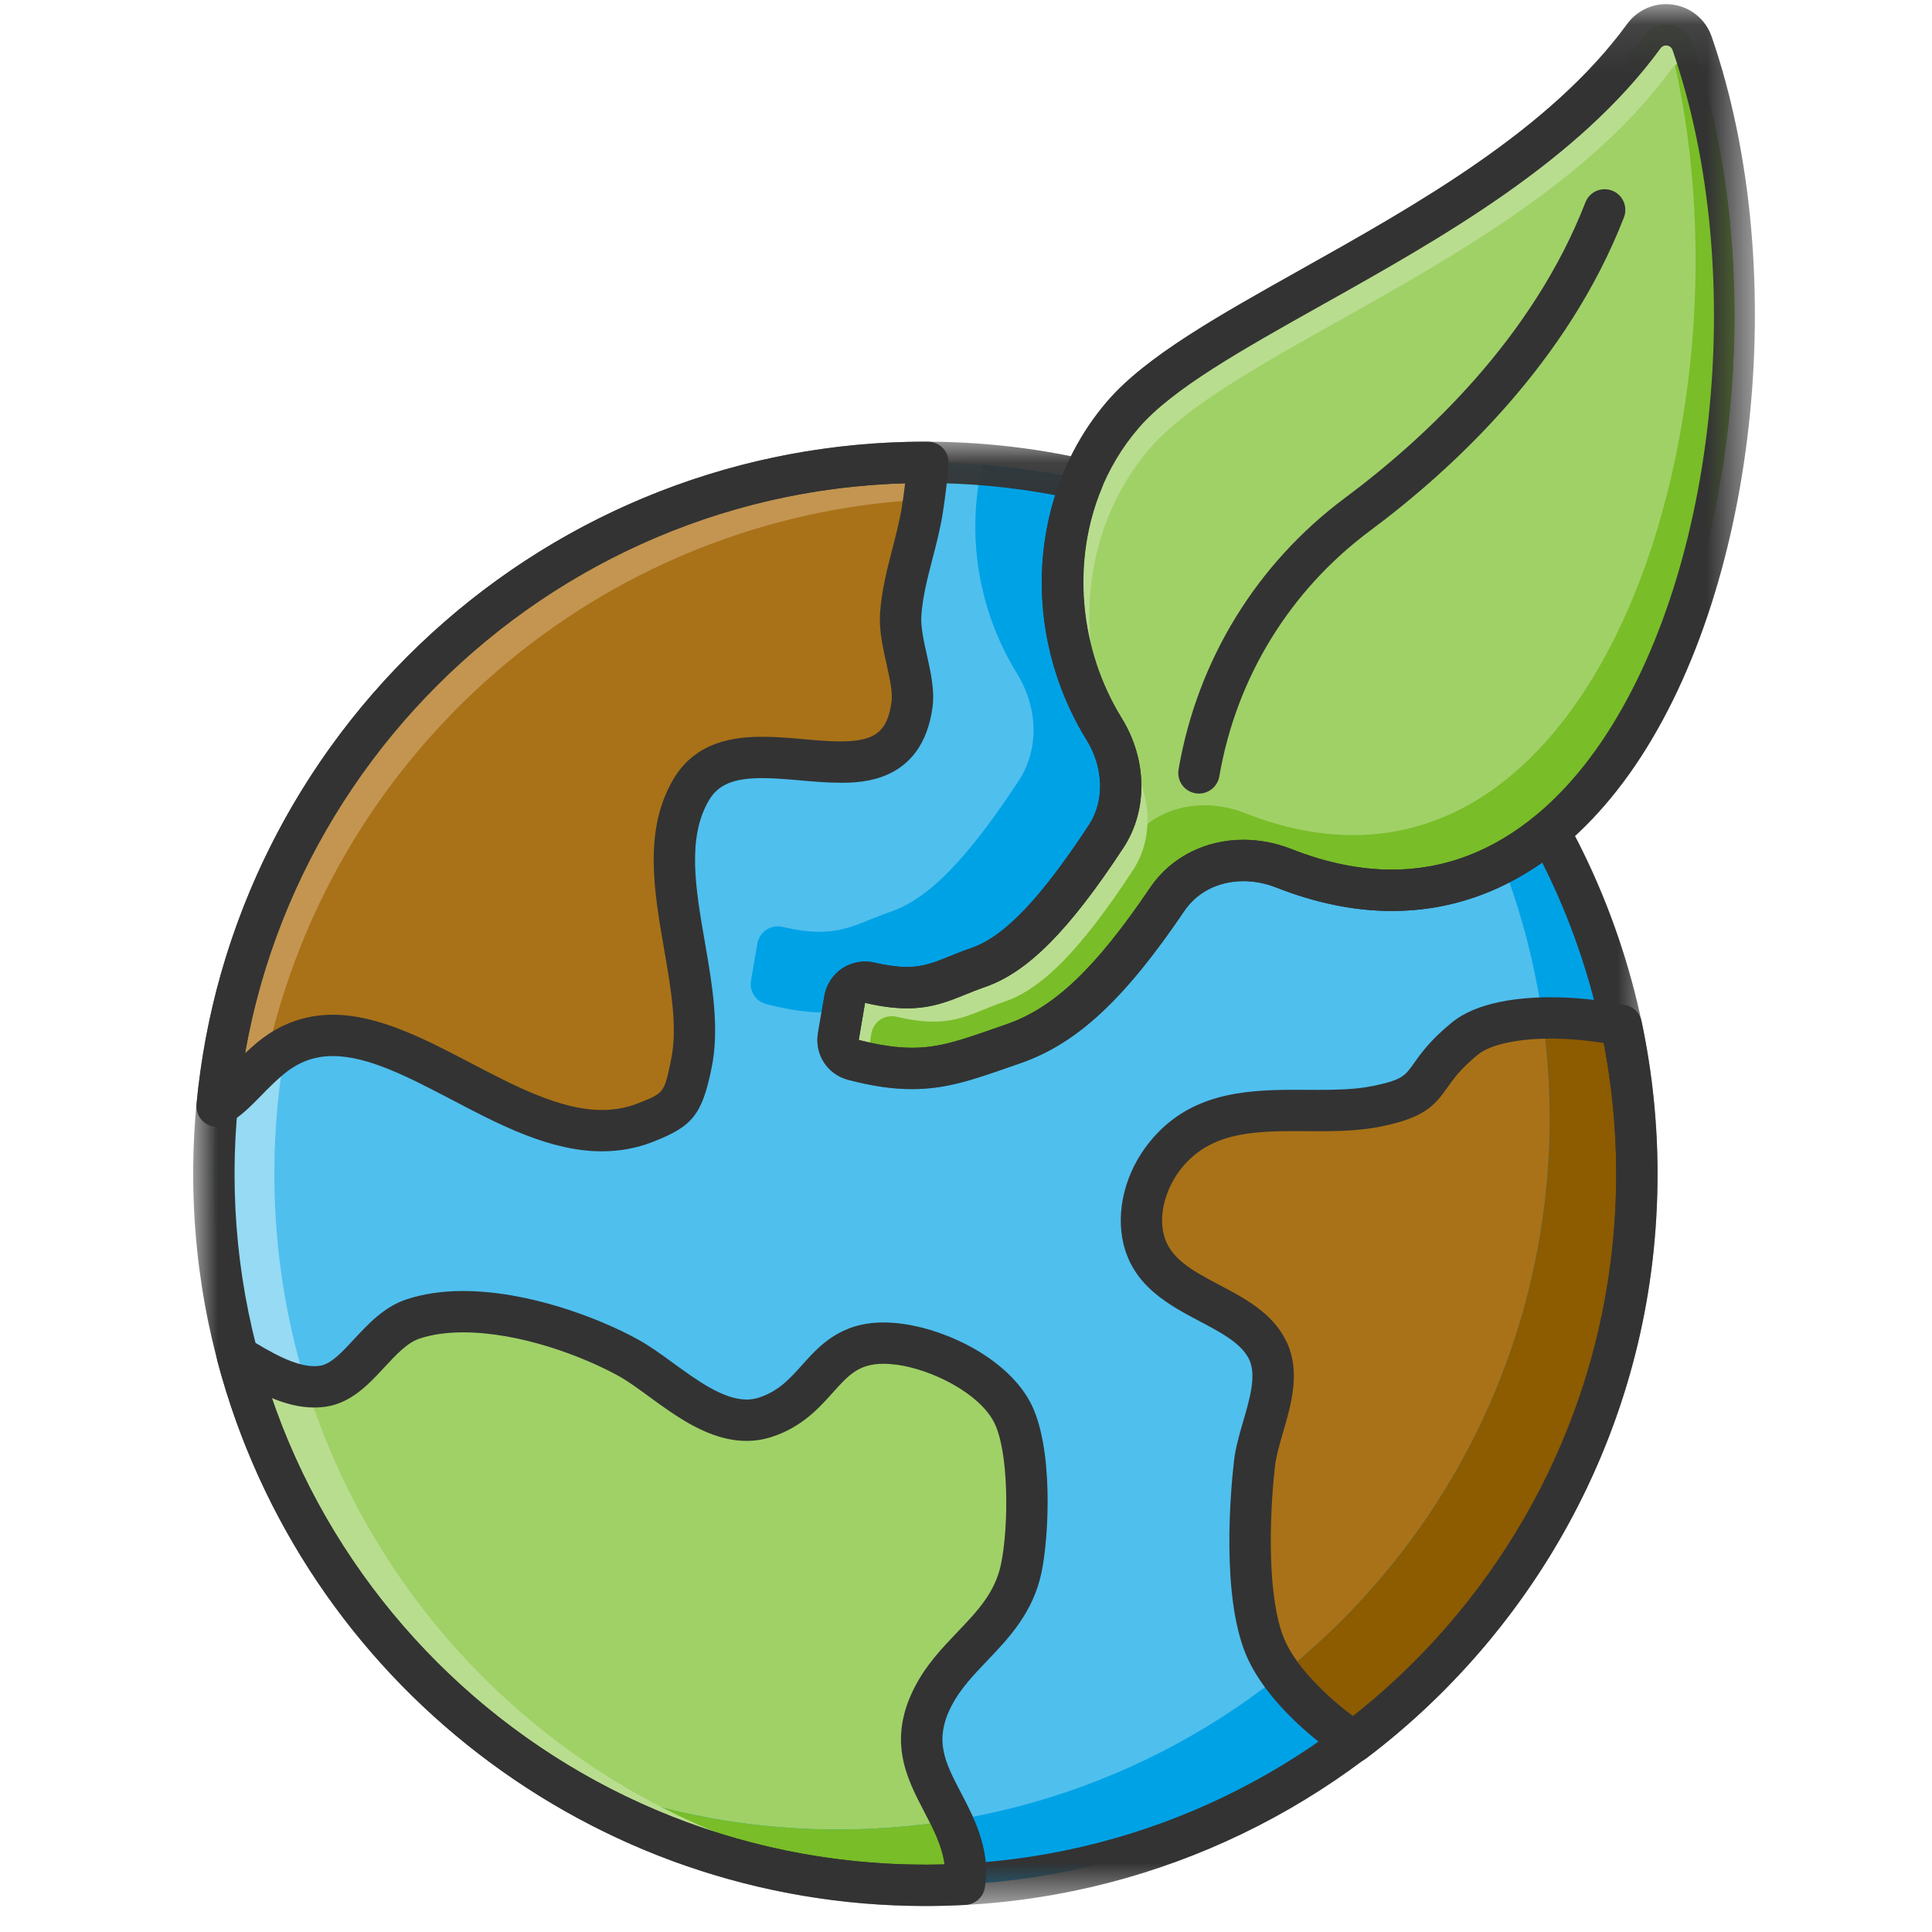
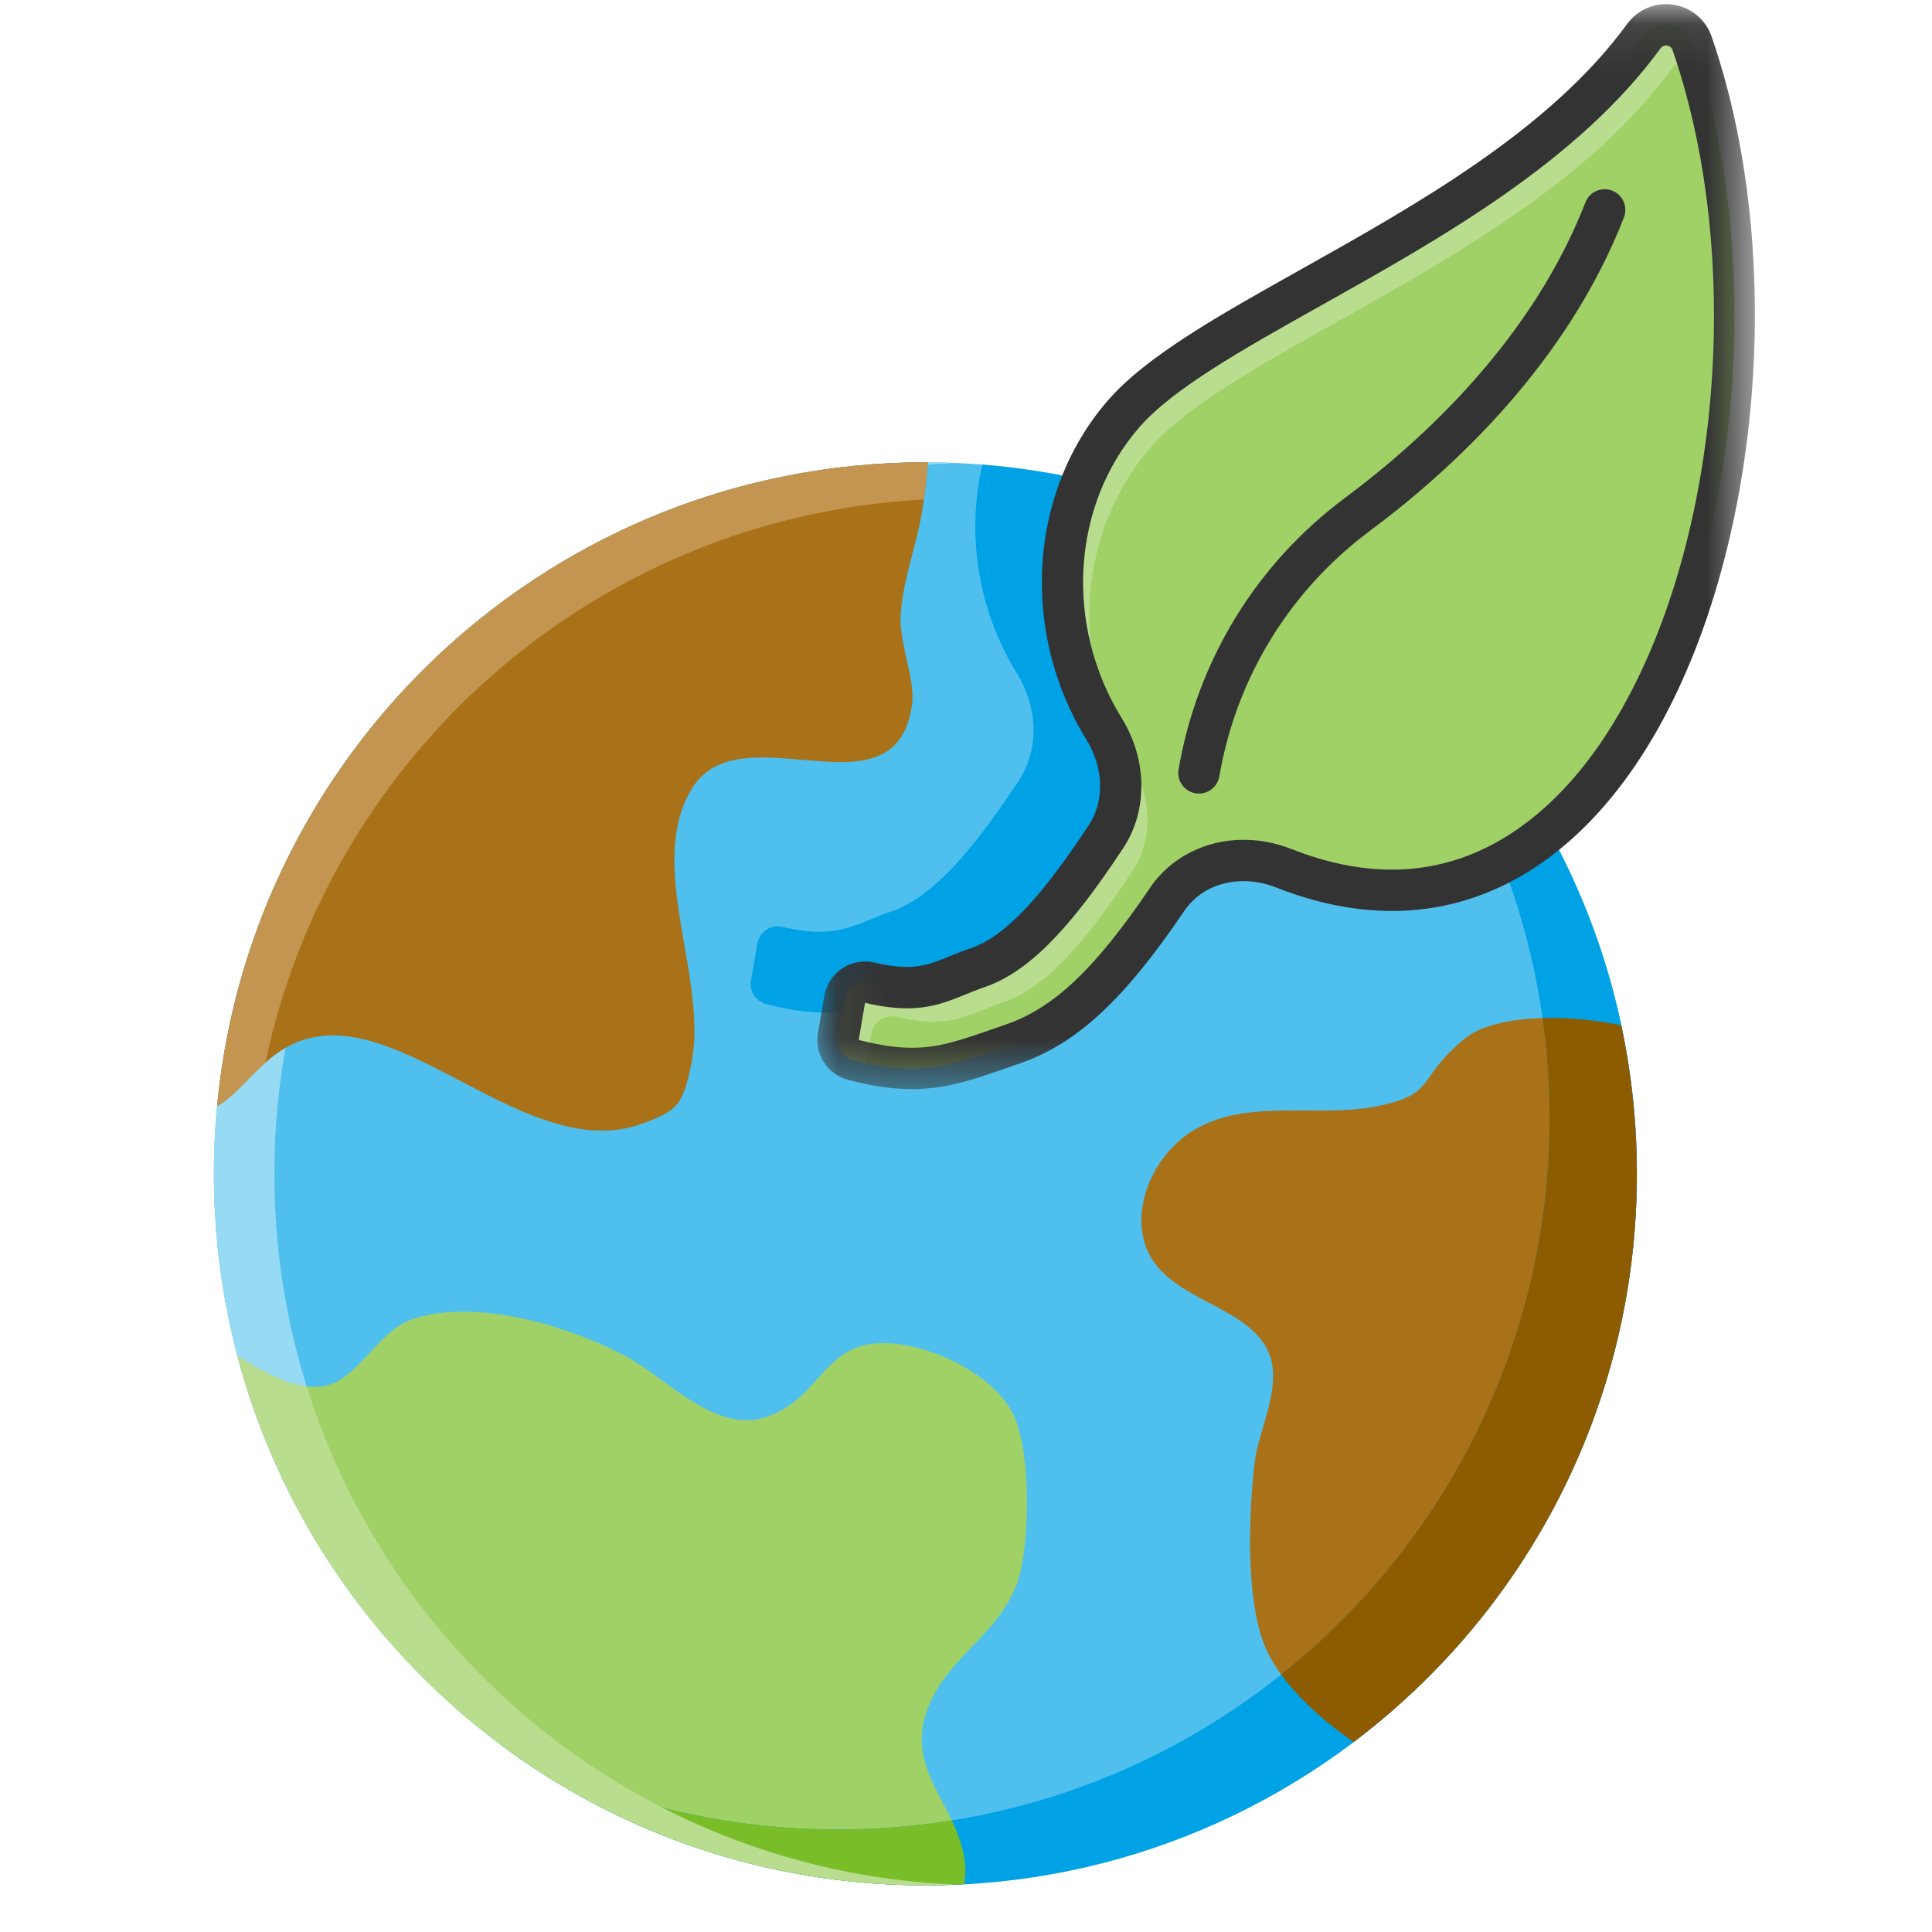
<svg xmlns="http://www.w3.org/2000/svg" xmlns:xlink="http://www.w3.org/1999/xlink" width="40" height="40" viewBox="0 0 40 40">
  <defs>
    <polygon id="materiales_bio_40x40-a" points=".082 .086 19.493 .086 19.493 22.549 .082 22.549" />
    <polygon id="materiales_bio_40x40-c" points="0 .07 30.318 .07 30.318 30.388 0 30.388" />
  </defs>
  <g fill="none" fill-rule="evenodd" transform="translate(4)">
    <path fill="#333" d="M20.823,16.43 C20.794,16.43 20.764,16.427 20.735,16.421 C20.506,16.373 20.359,16.152 20.402,15.924 C20.791,13.667 22.015,11.672 23.851,10.305 C25.518,9.064 27.733,6.995 28.824,4.191 C28.909,3.97 29.157,3.861 29.378,3.947 C29.598,4.032 29.707,4.28 29.622,4.501 C28.458,7.495 26.119,9.683 24.362,10.991 C22.702,12.228 21.595,14.033 21.245,16.074 C21.244,16.079 21.243,16.085 21.242,16.09 C21.199,16.291 21.021,16.43 20.823,16.43" />
    <path fill="#A0D167" d="M13.489,20.69 C13.509,20.574 13.576,20.471 13.674,20.406 C13.772,20.341 13.892,20.32 14.007,20.346 C15.157,20.614 15.474,20.298 16.252,20.031 C17.025,19.765 17.819,18.966 18.904,17.313 C19.321,16.676 19.305,15.815 18.862,15.097 C17.588,13.034 17.731,10.342 19.255,8.578 C21.081,6.464 27.235,4.584 30.035,0.747 C30.16,0.576 30.37,0.488 30.58,0.52 C30.79,0.552 30.964,0.697 31.033,0.898 C33.689,8.584 30.161,20.963 22.583,17.977 C21.657,17.613 20.669,17.875 20.165,18.621 C18.958,20.406 18.03,21.249 16.97,21.614 C15.726,22.042 15.125,22.321 13.67,21.944 C13.455,21.888 13.319,21.677 13.357,21.458 L13.489,20.69 Z" />
    <path fill="#4FBFEE" d="M22.583,17.978 C21.657,17.613 20.669,17.875 20.165,18.621 C18.958,20.406 18.03,21.249 16.97,21.614 C15.726,22.042 15.125,22.321 13.67,21.944 C13.455,21.888 13.32,21.677 13.357,21.458 L13.489,20.69 C13.509,20.574 13.576,20.471 13.674,20.406 C13.772,20.341 13.892,20.32 14.007,20.346 C15.157,20.614 15.474,20.298 16.252,20.031 C17.025,19.765 17.819,18.966 18.904,17.313 C19.321,16.676 19.305,15.816 18.862,15.097 C17.883,13.513 17.742,11.557 18.419,9.935 C17.37,9.698 16.279,9.572 15.159,9.572 C7.023,9.572 0.428,16.167 0.428,24.303 C0.428,32.439 7.023,39.034 15.159,39.034 C23.294,39.034 29.89,32.439 29.89,24.303 C29.89,21.732 29.23,19.316 28.073,17.212 C26.613,18.422 24.766,18.838 22.583,17.978" />
    <path fill="#96DAF4" d="M1.68,24.303 C1.68,16.379 7.937,9.917 15.78,9.586 C15.574,9.578 15.367,9.572 15.159,9.572 C7.023,9.572 0.428,16.167 0.428,24.303 C0.428,32.438 7.023,39.034 15.159,39.034 C15.369,39.034 15.577,39.028 15.785,39.02 C7.94,38.691 1.68,32.229 1.68,24.303" />
    <path fill="#A97218" d="M26.33,21.501 C25.298,22.345 25.766,22.644 24.521,22.901 C23.076,23.199 21.246,22.543 20.136,23.91 C19.759,24.372 19.527,25.05 19.679,25.662 C19.987,26.909 21.728,26.944 22.236,27.935 C22.597,28.639 22.054,29.585 21.974,30.293 C21.852,31.368 21.788,33.109 22.188,34.084 C22.459,34.743 23.156,35.468 24.026,36.066 C27.587,33.377 29.89,29.109 29.89,24.303 C29.89,23.249 29.778,22.22 29.567,21.229 C28.294,20.962 26.901,21.034 26.33,21.501" />
    <path fill="#A0D167" d="M14.64,27.834 C13.017,27.606 13.097,28.939 11.843,29.344 C10.813,29.676 9.809,28.552 9.011,28.111 C7.868,27.481 5.883,26.863 4.548,27.309 C3.808,27.555 3.413,28.577 2.705,28.697 C2.144,28.792 1.541,28.463 0.916,28.076 C2.583,34.383 8.327,39.034 15.159,39.034 C15.43,39.034 15.7,39.026 15.968,39.011 C15.99,38.826 15.995,38.665 15.978,38.543 C15.806,37.269 14.577,36.563 15.32,35.123 C15.831,34.131 16.893,33.675 17.145,32.466 C17.312,31.664 17.345,29.97 16.951,29.231 C16.552,28.482 15.457,27.948 14.64,27.834" />
    <path fill="#A97218" d="M15.101,10.525 C15.146,10.232 15.185,9.908 15.211,9.573 C15.194,9.573 15.176,9.572 15.159,9.572 C7.495,9.572 1.2,15.424 0.495,22.903 C0.891,22.67 1.132,22.299 1.602,21.91 C3.829,20.068 6.717,24.272 9.356,23.244 C10.033,22.981 10.138,22.874 10.312,22.032 C10.676,20.274 9.371,17.946 10.309,16.352 C11.311,14.648 14.547,17.043 14.883,14.585 C14.955,14.055 14.604,13.308 14.649,12.706 C14.704,11.96 14.988,11.26 15.101,10.525" />
    <path fill="#00A2E6" d="M16.34 9.62C16.005 11.046 16.24 12.622 17.054 13.941 17.497 14.659 17.513 15.52 17.096 16.157 16.011 17.81 15.217 18.609 14.444 18.875 13.666 19.142 13.349 19.458 12.199 19.19 12.084 19.163 11.964 19.185 11.866 19.25 11.768 19.315 11.701 19.418 11.681 19.533L11.549 20.302C11.511 20.521 11.647 20.732 11.862 20.788 12.517 20.957 12.999 20.994 13.445 20.944L13.489 20.69C13.509 20.574 13.576 20.471 13.674 20.406 13.772 20.341 13.892 20.32 14.007 20.346 14.739 20.517 15.134 20.451 15.525 20.311 16.44 19.885 17.289 19.044 18.357 17.464 18.552 17.176 18.819 16.961 19.127 16.826 19.289 16.275 19.2 15.645 18.862 15.097 17.883 13.513 17.742 11.557 18.419 9.935 17.743 9.782 17.048 9.676 16.34 9.62M28.073 17.212C27.767 17.466 27.443 17.684 27.103 17.864 27.734 19.504 28.082 21.284 28.082 23.147 28.082 31.282 21.486 37.878 13.351 37.878 10.816 37.878 8.432 37.237 6.349 36.11 8.806 37.946 11.855 39.034 15.159 39.034 23.294 39.034 29.89 32.438 29.89 24.303 29.89 21.732 29.23 19.315 28.073 17.212" />
-     <path fill="#79BD28" d="M31.033,0.898 C30.964,0.697 30.79,0.551 30.58,0.52 C30.542,0.514 30.505,0.514 30.467,0.516 C32.651,8.227 29.112,19.724 21.778,16.835 C20.853,16.47 19.865,16.732 19.361,17.478 C18.154,19.263 17.226,20.106 16.166,20.471 C15.102,20.837 14.508,21.094 13.449,20.925 L13.357,21.459 C13.319,21.677 13.456,21.888 13.671,21.944 C15.125,22.321 15.726,22.042 16.97,21.614 C18.03,21.249 18.958,20.406 20.165,18.621 C20.669,17.875 21.657,17.613 22.583,17.977 C30.161,20.963 33.689,8.584 31.033,0.898" />
    <path fill="#8D5B00" d="M29.566,21.229 C29.02,21.114 28.452,21.063 27.937,21.078 C28.67,26.274 26.608,31.416 22.526,34.67 C22.879,35.154 23.408,35.642 24.026,36.066 C28.602,32.611 30.755,26.873 29.566,21.229" />
    <path fill="#B9DD8F" d="M14.042,21.393 C14.062,21.278 14.129,21.175 14.227,21.11 C14.325,21.045 14.445,21.023 14.56,21.05 C15.71,21.318 16.027,21.002 16.805,20.735 C17.578,20.469 18.372,19.67 19.456,18.017 C19.874,17.38 19.858,16.519 19.415,15.801 C18.141,13.738 18.283,11.046 19.808,9.281 C21.634,7.168 27.788,5.288 30.588,1.451 C30.713,1.28 30.923,1.192 31.133,1.224 C31.136,1.224 31.139,1.225 31.142,1.226 C31.107,1.116 31.071,1.006 31.033,0.898 C30.964,0.697 30.79,0.552 30.58,0.52 C30.37,0.488 30.16,0.576 30.035,0.748 C27.235,4.585 21.081,6.464 19.255,8.578 C17.731,10.342 17.588,13.034 18.862,15.097 C19.305,15.815 19.321,16.676 18.904,17.313 C17.819,18.966 17.025,19.765 16.252,20.031 C15.474,20.298 15.157,20.614 14.007,20.346 C13.892,20.32 13.772,20.341 13.674,20.406 C13.576,20.471 13.509,20.574 13.489,20.69 L13.357,21.459 C13.319,21.677 13.456,21.888 13.671,21.944 C13.763,21.968 13.851,21.989 13.936,22.007 L14.042,21.393 Z" />
    <path fill="#79BD28" d="M15.968,39.011 L15.968,39.011 C16.002,38.717 16.029,38.373 15.706,37.689 C12.564,38.194 9.272,37.691 6.352,36.111 C9.056,38.132 12.422,39.204 15.968,39.011" />
    <path fill="#333" d="M20.823,16.43 C20.794,16.43 20.764,16.427 20.735,16.421 C20.506,16.373 20.359,16.152 20.402,15.924 C20.791,13.667 22.015,11.672 23.851,10.305 C25.518,9.064 27.733,6.995 28.824,4.191 C28.909,3.97 29.157,3.861 29.378,3.947 C29.598,4.032 29.707,4.28 29.622,4.501 C28.458,7.495 26.119,9.683 24.362,10.991 C22.702,12.228 21.595,14.033 21.245,16.074 C21.244,16.079 21.243,16.085 21.242,16.09 C21.199,16.291 21.021,16.43 20.823,16.43" />
    <g transform="translate(12.84)">
      <mask id="materiales_bio_40x40-b" fill="#fff">
        <use xlink:href="#materiales_bio_40x40-a" />
      </mask>
      <path fill="#333" d="M1.07,20.763 L0.939,21.531 C1.368,21.641 1.719,21.693 2.043,21.693 C2.601,21.693 3.049,21.537 3.727,21.301 C3.812,21.271 3.9,21.24 3.991,21.209 C4.979,20.869 5.842,20.05 6.97,18.381 C7.391,17.758 8.114,17.387 8.904,17.387 C9.24,17.387 9.575,17.451 9.9,17.579 C10.617,17.862 11.316,18.005 11.978,18.005 L11.979,18.005 C14.007,18.005 15.393,16.655 16.2,15.524 C18.689,12.028 19.388,5.665 17.789,1.038 C17.771,0.987 17.728,0.951 17.676,0.943 C17.623,0.935 17.571,0.958 17.54,1 C15.832,3.341 13.008,4.925 10.516,6.322 C8.864,7.249 7.437,8.049 6.739,8.857 C5.343,10.474 5.197,12.947 6.386,14.872 C6.913,15.726 6.927,16.776 6.422,17.548 C5.293,19.268 4.435,20.131 3.551,20.435 C3.404,20.486 3.272,20.54 3.145,20.591 C2.784,20.738 2.442,20.876 1.938,20.876 C1.68,20.876 1.396,20.839 1.07,20.763 M2.043,22.549 C1.644,22.549 1.225,22.488 0.723,22.358 C0.289,22.245 0.019,21.828 0.095,21.386 L0.227,20.617 C0.267,20.386 0.402,20.179 0.597,20.049 C0.792,19.92 1.036,19.876 1.264,19.929 C1.526,19.99 1.746,20.02 1.938,20.02 C2.276,20.02 2.505,19.927 2.823,19.798 C2.955,19.745 3.104,19.684 3.273,19.626 C3.953,19.392 4.703,18.606 5.706,17.078 C6.03,16.584 6.011,15.894 5.658,15.322 C4.275,13.082 4.453,10.194 6.091,8.298 C6.888,7.376 8.375,6.542 10.098,5.576 C12.513,4.221 15.251,2.686 16.849,0.495 C17.036,0.239 17.338,0.085 17.655,0.085 C17.704,0.085 17.754,0.089 17.803,0.097 C18.172,0.152 18.476,0.405 18.598,0.758 C20.277,5.62 19.53,12.324 16.897,16.02 C15.573,17.878 13.873,18.861 11.979,18.861 L11.978,18.861 C11.208,18.861 10.403,18.698 9.586,18.376 C9.362,18.287 9.132,18.243 8.904,18.243 C8.391,18.243 7.945,18.468 7.679,18.86 C6.437,20.697 5.45,21.613 4.27,22.018 C4.179,22.049 4.093,22.08 4.009,22.109 C3.303,22.355 2.746,22.549 2.043,22.549" mask="url(#materiales_bio_40x40-b)" />
    </g>
-     <path fill="#333" d="M22.805,23.419 C21.864,23.419 21.039,23.476 20.468,24.179 C20.135,24.589 19.988,25.131 20.094,25.559 C20.218,26.06 20.694,26.311 21.246,26.603 C21.777,26.884 22.327,27.174 22.617,27.74 C22.94,28.369 22.738,29.063 22.559,29.675 C22.488,29.919 22.421,30.151 22.399,30.341 C22.271,31.472 22.242,33.088 22.584,33.921 C22.787,34.417 23.314,35.006 24.016,35.533 C27.481,32.8 29.462,28.725 29.462,24.303 C29.462,23.395 29.375,22.486 29.205,21.596 C28.838,21.535 28.464,21.503 28.11,21.503 C27.418,21.503 26.854,21.626 26.601,21.833 C26.243,22.125 26.096,22.333 25.966,22.517 C25.697,22.897 25.487,23.139 24.607,23.32 C24.205,23.403 23.791,23.421 23.293,23.421 C23.211,23.421 23.129,23.42 23.047,23.42 C22.966,23.419 22.885,23.419 22.805,23.419 M24.026,36.494 C23.941,36.494 23.856,36.469 23.783,36.419 C22.81,35.75 22.084,34.958 21.792,34.247 C21.284,33.011 21.477,30.871 21.549,30.244 C21.578,29.981 21.659,29.704 21.737,29.435 C21.878,28.954 22.022,28.457 21.855,28.13 C21.688,27.805 21.279,27.589 20.846,27.36 C20.205,27.021 19.479,26.637 19.263,25.765 C19.092,25.074 19.299,24.26 19.804,23.64 C20.611,22.646 21.729,22.563 22.805,22.563 C22.887,22.563 22.969,22.563 23.051,22.564 C23.132,22.564 23.212,22.565 23.293,22.565 C23.738,22.565 24.103,22.55 24.434,22.482 C25.028,22.359 25.089,22.274 25.267,22.023 C25.412,21.817 25.611,21.536 26.059,21.17 C26.588,20.738 27.467,20.647 28.11,20.647 C28.611,20.647 29.145,20.703 29.655,20.81 C29.821,20.845 29.951,20.974 29.986,21.14 C30.206,22.176 30.318,23.24 30.318,24.303 C30.318,26.721 29.765,29.033 28.675,31.173 C27.635,33.214 26.117,35.024 24.284,36.408 C24.207,36.465 24.117,36.494 24.026,36.494" />
    <path fill="#C39551" d="M15.128,10.342 C15.161,10.099 15.191,9.84 15.211,9.573 C15.194,9.573 15.176,9.572 15.159,9.572 C7.495,9.572 1.2,15.424 0.495,22.903 C0.86,22.689 1.093,22.357 1.495,22.002 C2.848,15.576 8.387,10.694 15.128,10.342" />
    <path fill="#B9DD8F" d="M15.777,39.019 C9.453,38.751 4.161,34.497 2.35,28.704 C1.892,28.652 1.411,28.383 0.917,28.076 C2.728,34.85 8.956,39.315 15.777,39.019" />
-     <path fill="#333" d="M1.627 28.945C3.59 34.682 9.015 38.606 15.159 38.606 15.288 38.606 15.42 38.604 15.554 38.6 15.501 38.209 15.323 37.87 15.135 37.51 14.775 36.82 14.366 36.039 14.939 34.927 15.177 34.466 15.505 34.122 15.823 33.789 16.241 33.351 16.602 32.973 16.726 32.379 16.886 31.608 16.893 30.032 16.573 29.432 16.255 28.835 15.291 28.357 14.58 28.257 14.477 28.243 14.38 28.236 14.291 28.236 13.778 28.236 13.565 28.473 13.243 28.832 12.956 29.152 12.6 29.549 11.974 29.751 11.807 29.805 11.633 29.832 11.456 29.832L11.456 29.832C10.695 29.832 10.026 29.344 9.435 28.913 9.208 28.747 8.992 28.59 8.804 28.486 8.05 28.071 6.756 27.585 5.588 27.585 5.245 27.585 4.941 27.629 4.684 27.715 4.432 27.799 4.203 28.045 3.961 28.306 3.645 28.647 3.288 29.032 2.777 29.119 2.688 29.134 2.597 29.141 2.505 29.141 2.207 29.141 1.914 29.064 1.627 28.945M15.159 39.462C8.284 39.462 2.257 34.825.503 28.185.458 28.016.521 27.836.662 27.732.803 27.627.993 27.62 1.142 27.712 1.589 27.99 2.1 28.285 2.504 28.285 2.549 28.285 2.592 28.282 2.634 28.275 2.858 28.237 3.089 27.988 3.333 27.724 3.624 27.411 3.953 27.056 4.413 26.903 4.758 26.788 5.153 26.729 5.588 26.729 6.918 26.729 8.375 27.272 9.217 27.737 9.453 27.867 9.689 28.039 9.94 28.222 10.425 28.575 10.974 28.976 11.456 28.976 11.545 28.976 11.628 28.963 11.711 28.936 12.117 28.805 12.344 28.553 12.606 28.261 12.958 27.868 13.396 27.38 14.291 27.38 14.419 27.38 14.557 27.39 14.699 27.41 15.648 27.543 16.855 28.142 17.329 29.029 17.815 29.942 17.72 31.805 17.564 32.553 17.39 33.387 16.886 33.915 16.442 34.38 16.154 34.682 15.881 34.967 15.7 35.319 15.33 36.036 15.567 36.488 15.894 37.113 16.098 37.504 16.33 37.946 16.402 38.486 16.423 38.64 16.42 38.829 16.393 39.061 16.369 39.268 16.199 39.427 15.991 39.439 15.708 39.454 15.428 39.462 15.159 39.462M2.892 21.009C3.836 21.009 4.806 21.517 5.745 22.008 6.658 22.486 7.602 22.981 8.464 22.981 8.727 22.981 8.968 22.936 9.201 22.846 9.751 22.631 9.751 22.631 9.893 21.945 10.032 21.276 9.894 20.486 9.749 19.649 9.539 18.438 9.322 17.186 9.94 16.135 10.404 15.345 11.214 15.254 11.783 15.254 12.069 15.254 12.361 15.279 12.643 15.304 12.911 15.328 13.164 15.35 13.399 15.35L13.399 15.35C14.116 15.35 14.374 15.15 14.459 14.527 14.485 14.334 14.419 14.038 14.355 13.751 14.276 13.398 14.195 13.034 14.222 12.674 14.257 12.21 14.369 11.773 14.479 11.35 14.558 11.043 14.633 10.753 14.678 10.46 14.701 10.308 14.722 10.157 14.739 10.006 7.891 10.2 2.233 15.137 1.073 21.808 1.151 21.734 1.236 21.657 1.329 21.58 1.787 21.201 2.313 21.009 2.892 21.009M8.464 23.837C7.391 23.837 6.352 23.293 5.348 22.766 4.462 22.303 3.625 21.865 2.892 21.865 2.507 21.865 2.184 21.984 1.875 22.239 1.694 22.389 1.548 22.538 1.407 22.683 1.193 22.902.99 23.109.711 23.272.573 23.354.4 23.351.265 23.264.129 23.178.053 23.023.068 22.863.421 19.124 2.147 15.663 4.928 13.117 7.728 10.555 11.361 9.144 15.159 9.144L15.213 9.145C15.332 9.145 15.445 9.195 15.526 9.283 15.606 9.37 15.647 9.487 15.638 9.605 15.613 9.929 15.575 10.26 15.524 10.59 15.473 10.926 15.389 11.25 15.307 11.564 15.203 11.968 15.104 12.35 15.076 12.737 15.058 12.971 15.125 13.273 15.191 13.564 15.271 13.925 15.354 14.298 15.307 14.643 15.094 16.2 13.828 16.206 13.404 16.206L13.399 16.206C13.127 16.206 12.843 16.181 12.568 16.157 12.304 16.134 12.031 16.11 11.783 16.11 11.19 16.11 10.869 16.243 10.678 16.569 10.219 17.349 10.401 18.395 10.593 19.503 10.745 20.381 10.903 21.29 10.731 22.119 10.533 23.079 10.339 23.321 9.512 23.643 9.182 23.771 8.83 23.837 8.464 23.837" />
    <g transform="translate(0 9.074)">
      <mask id="materiales_bio_40x40-d" fill="#fff">
        <use xlink:href="#materiales_bio_40x40-c" />
      </mask>
-       <path fill="#333" d="M15.159,0.926 C7.272,0.926 0.856,7.343 0.856,15.229 C0.856,23.116 7.272,29.532 15.159,29.532 C23.045,29.532 29.462,23.116 29.462,15.229 C29.462,12.989 28.933,10.772 27.93,8.785 C26.982,9.451 25.937,9.787 24.818,9.787 C24.048,9.787 23.243,9.624 22.426,9.302 C22.202,9.214 21.972,9.169 21.744,9.169 C21.231,9.169 20.785,9.394 20.52,9.787 C19.277,11.624 18.29,12.539 17.11,12.945 C17.019,12.976 16.933,13.006 16.849,13.035 C16.143,13.281 15.586,13.475 14.883,13.475 C14.485,13.475 14.065,13.415 13.563,13.284 C13.129,13.172 12.86,12.754 12.935,12.312 L13.067,11.544 C13.107,11.312 13.242,11.105 13.437,10.976 C13.632,10.847 13.876,10.802 14.104,10.856 C14.366,10.917 14.586,10.946 14.778,10.946 C15.115,10.946 15.345,10.853 15.663,10.724 C15.795,10.671 15.944,10.611 16.113,10.552 C16.793,10.318 17.543,9.533 18.546,8.005 C18.87,7.51 18.851,6.821 18.498,6.249 C17.547,4.709 17.316,2.849 17.847,1.179 C16.964,1.011 16.062,0.926 15.159,0.926 M15.159,30.388 C6.8,30.388 -8.56e-06,23.588 -8.56e-06,15.229 C-8.56e-06,6.87 6.8,0.07 15.159,0.07 C16.289,0.07 17.418,0.196 18.514,0.444 C18.637,0.472 18.742,0.552 18.8,0.665 C18.858,0.777 18.863,0.909 18.814,1.026 C18.183,2.536 18.341,4.365 19.226,5.799 C19.753,6.653 19.767,7.703 19.262,8.474 C18.133,10.194 17.275,11.058 16.392,11.362 C16.244,11.413 16.112,11.466 15.985,11.518 C15.624,11.664 15.282,11.802 14.778,11.802 C14.52,11.802 14.236,11.765 13.91,11.689 L13.779,12.457 C14.208,12.567 14.559,12.619 14.883,12.619 C15.441,12.619 15.889,12.463 16.567,12.227 C16.652,12.197 16.74,12.167 16.831,12.135 C17.819,11.796 18.682,10.976 19.81,9.307 C20.237,8.675 20.942,8.313 21.744,8.313 C22.08,8.313 22.415,8.378 22.74,8.506 C23.457,8.788 24.156,8.931 24.818,8.931 C25.898,8.931 26.901,8.554 27.8,7.809 C27.898,7.727 28.027,7.694 28.153,7.718 C28.278,7.742 28.386,7.82 28.448,7.932 C29.671,10.155 30.318,12.678 30.318,15.229 C30.318,23.588 23.517,30.388 15.159,30.388" mask="url(#materiales_bio_40x40-d)" />
    </g>
  </g>
</svg>